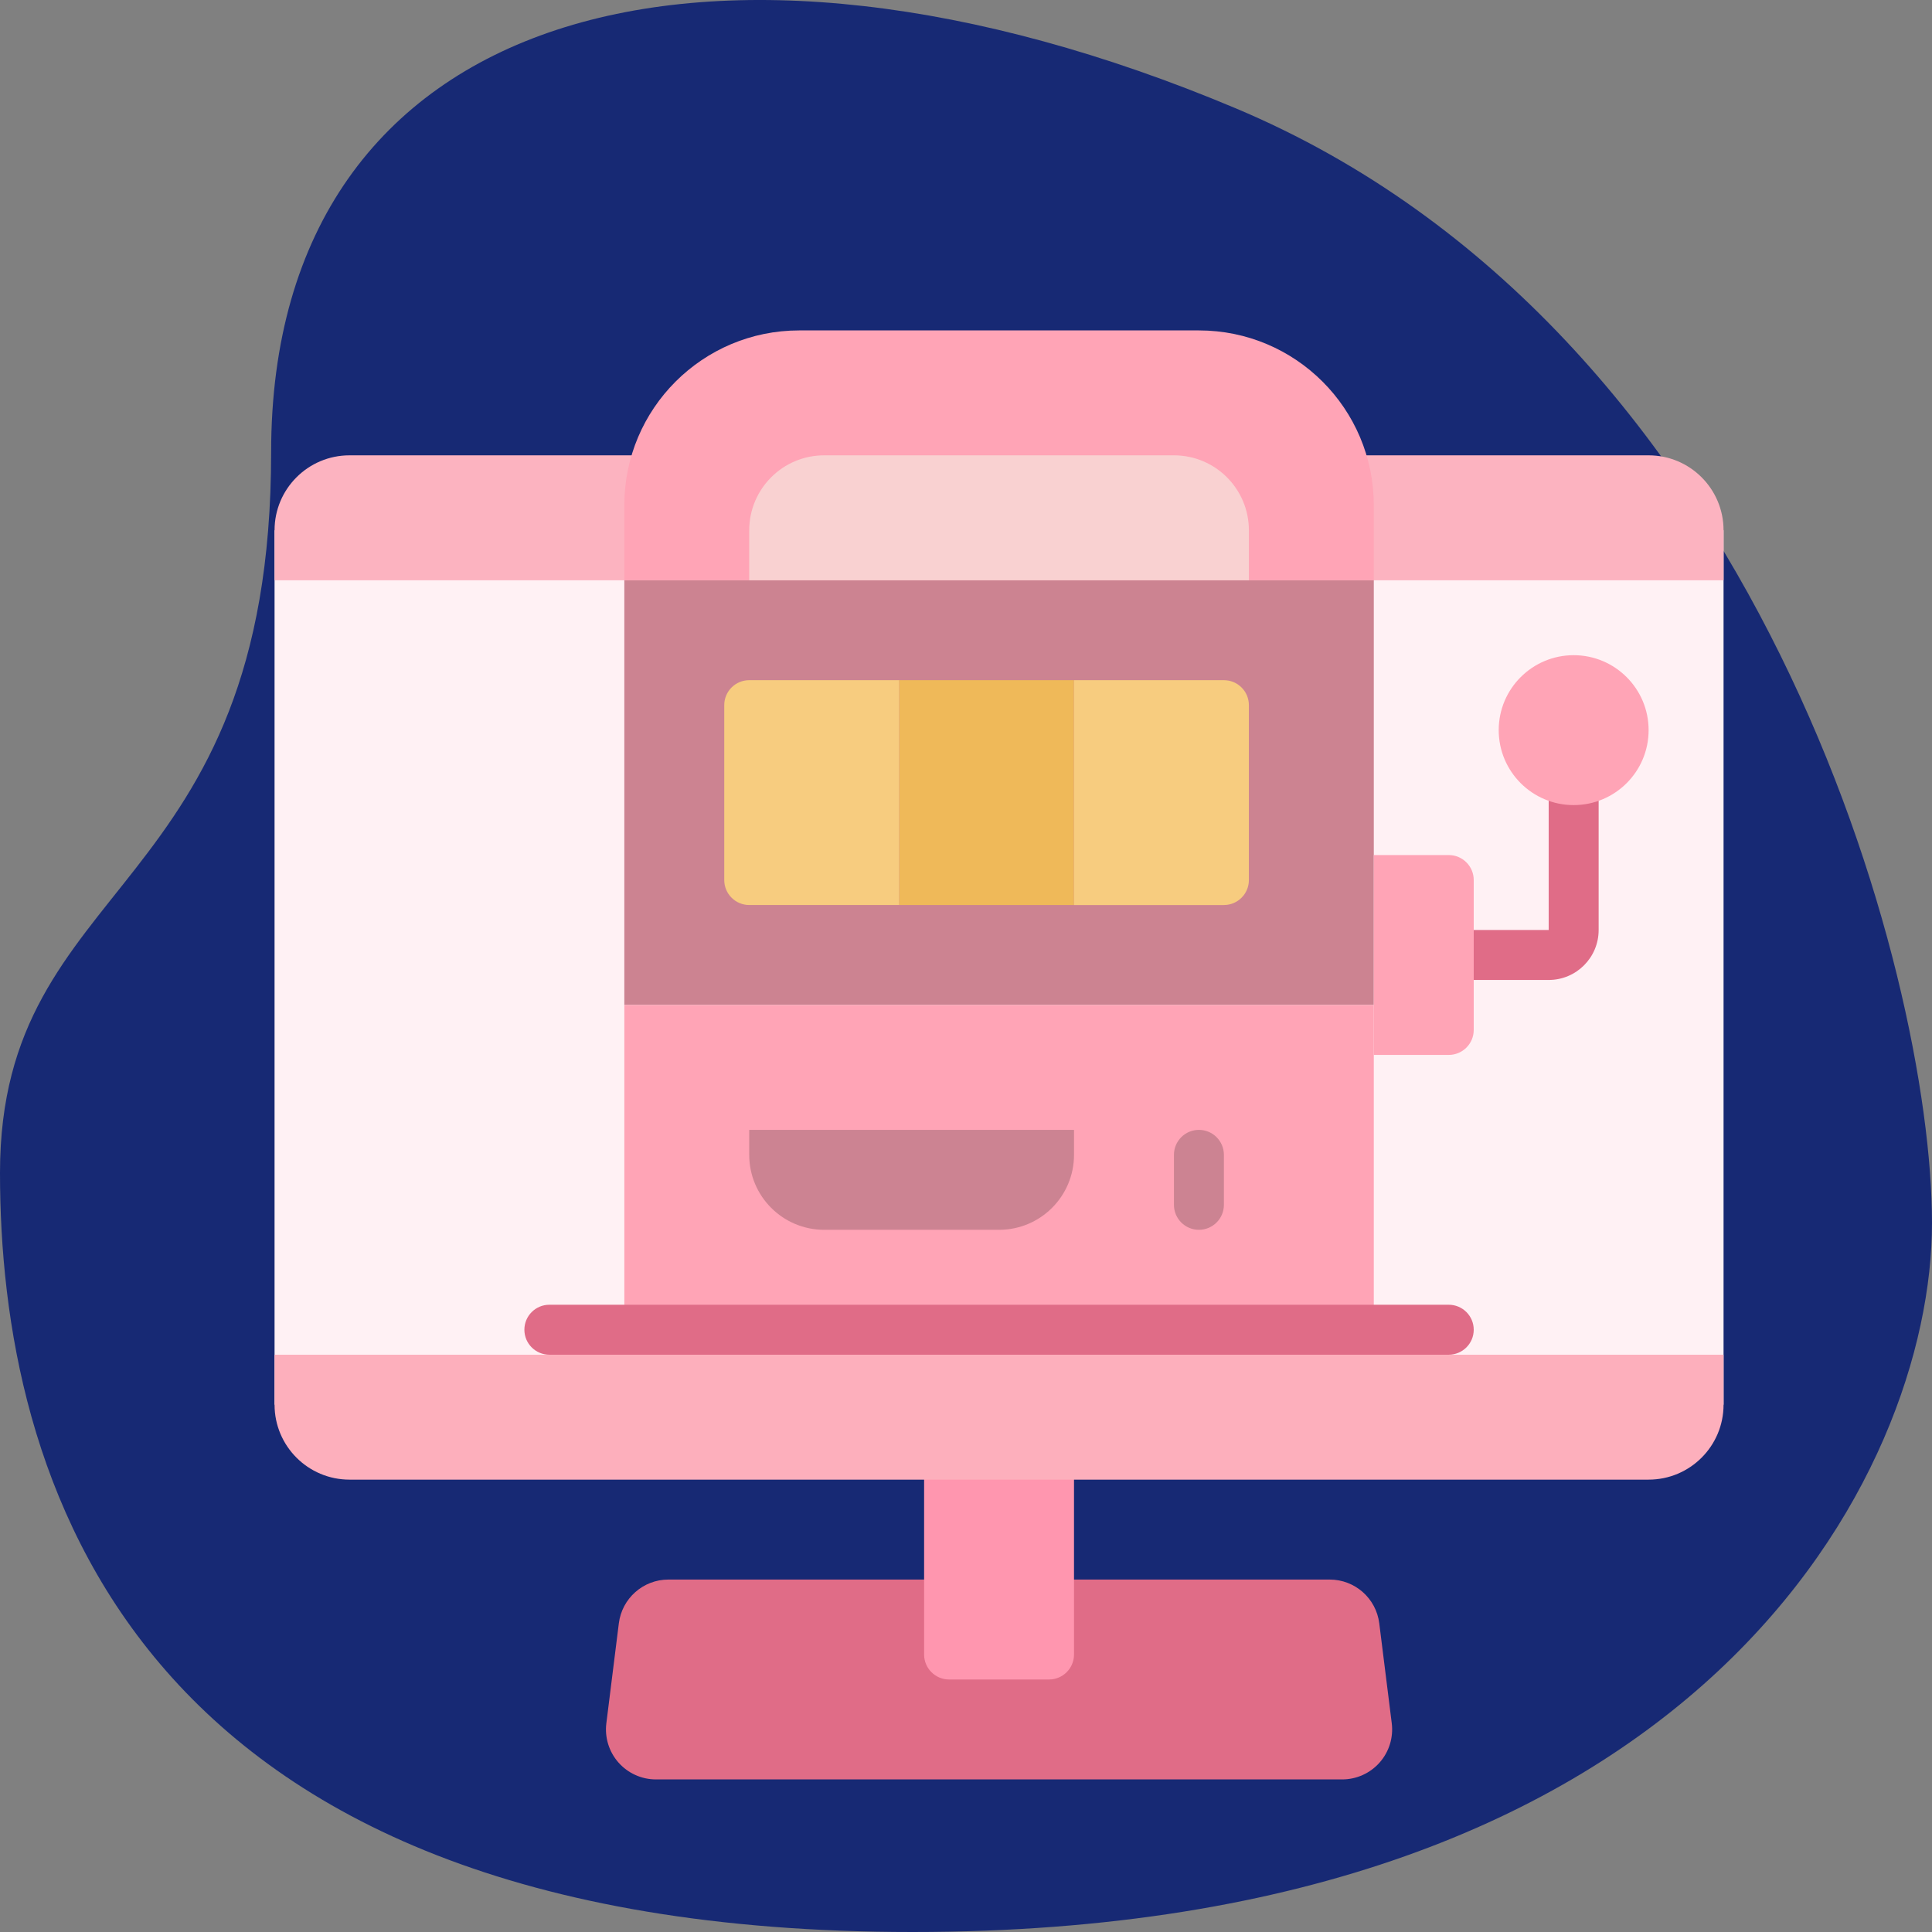
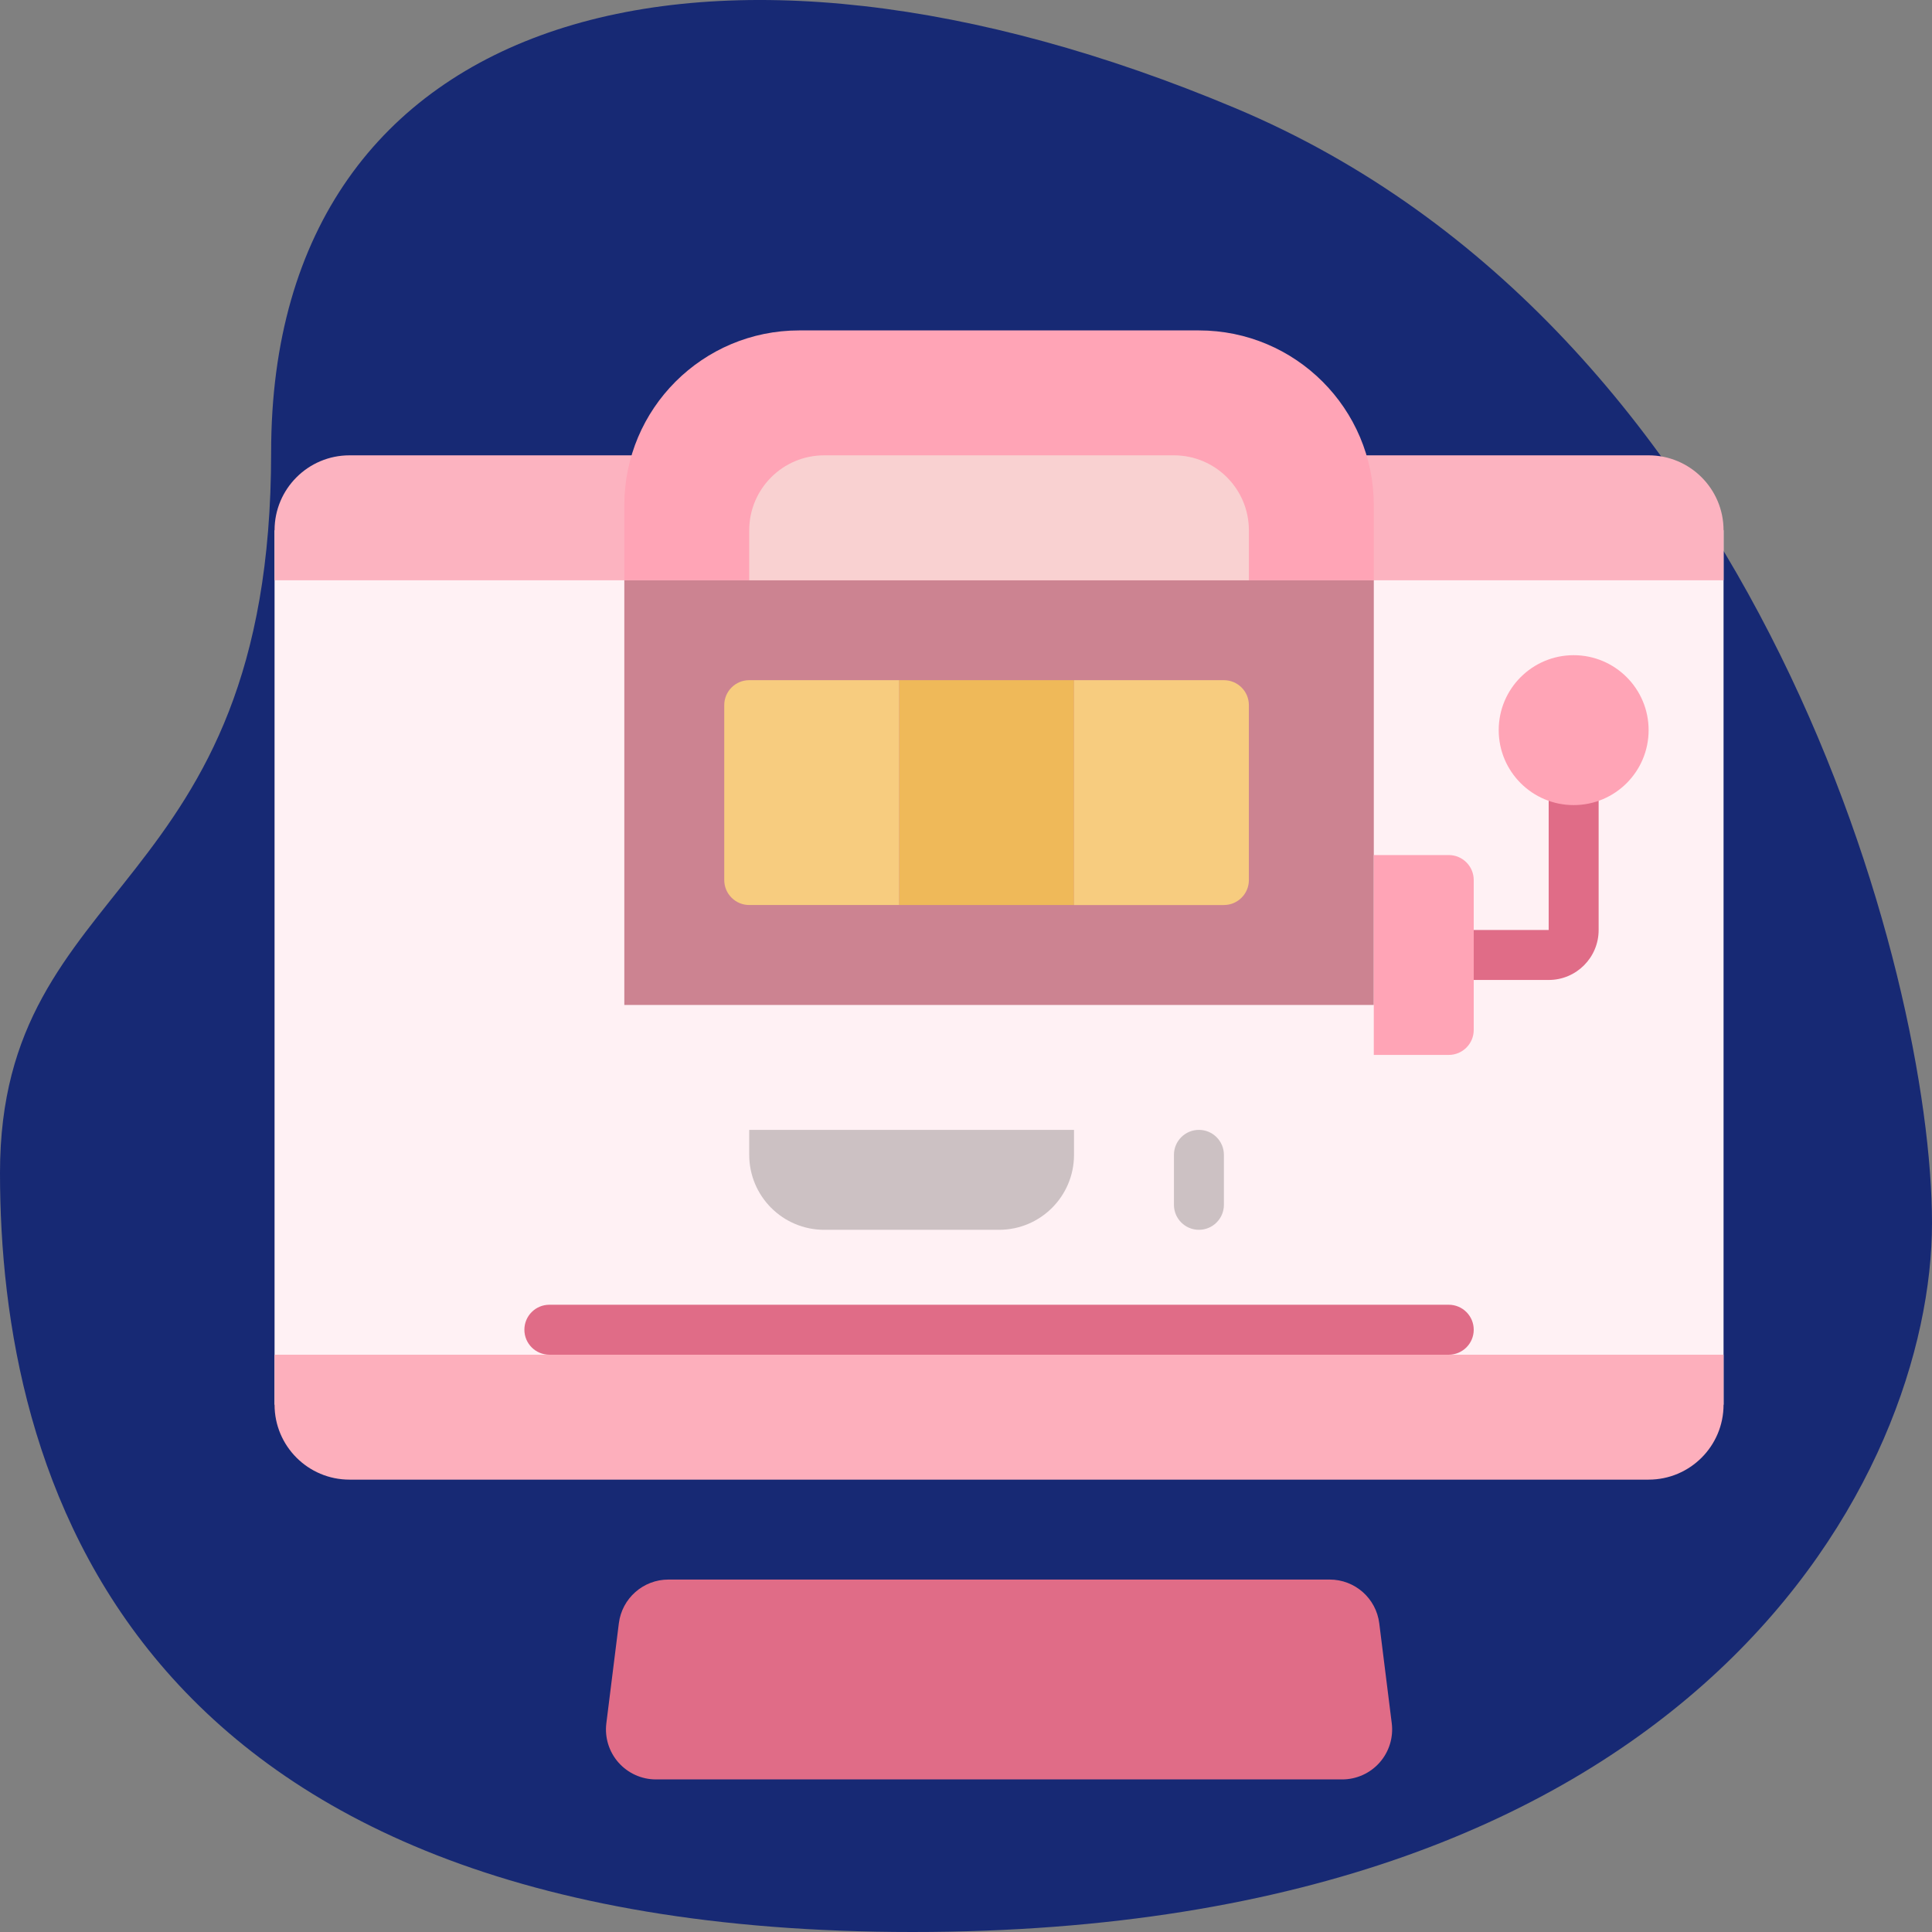
<svg xmlns="http://www.w3.org/2000/svg" width="200px" height="200px" viewBox="0 0 200 200" version="1.1">
  <rect x="0" y="0" width="200" height="200" fill="#808080" stroke="none" />
  <title>Icon/1996</title>
  <g id="icons" stroke="none" stroke-width="1" fill="none" fill-rule="evenodd">
    <g transform="translate(-1941, -135)" id="Group">
      <g transform="translate(1941, 135)" id="Icons/-1996">
        <path d="M127.883,11.196 C73.626,-11.608 28.068,0.501 28.068,46.814 C28.068,93.126 0,90.556 0,121.405 C0,152.253 12.744,200 94.471,200 C176.199,200 200,152.374 200,126.606 C200,100.839 182.139,34 127.883,11.196 Z" id="Path-2" fill="#172974" />
        <g id="slot-machine-(5)" transform="translate(28.422, 34.205)">
          <rect id="Rectangle" fill="#FFF1F4" fill-rule="nonzero" x="0" y="20.69" width="150" height="90.517" />
          <path d="M67.241,129.31 L40.774,129.31 C38.165,129.31 35.964,131.252 35.64,133.841 L34.347,144.186 C34.163,145.658 34.62,147.139 35.602,148.251 C36.584,149.363 37.997,150 39.481,150 L110.519,150 C112.003,150 113.415,149.363 114.397,148.251 C115.379,147.139 115.836,145.658 115.652,144.186 L114.359,133.841 C114.036,131.252 111.835,129.31 109.225,129.31 L67.241,129.31 Z" id="Path" fill="#E06C87" fill-rule="nonzero" />
-           <path d="M67.241,113.793 L82.759,113.793 L82.759,137.069 C82.759,138.497 81.601,139.655 80.172,139.655 L69.828,139.655 C68.399,139.655 67.241,138.497 67.241,137.069 L67.241,113.793 L67.241,113.793 Z" id="Path" fill="#FF96AF" fill-rule="nonzero" />
          <g id="Group" transform="translate(0, 12.891)" fill-rule="nonzero">
            <path d="M150,93.144 L150,98.316 C150,102.601 146.526,106.075 142.241,106.075 L7.759,106.075 C3.474,106.075 0,102.601 0,98.316 L0,93.144 L150,93.144 L150,93.144 Z" id="Path" fill="#FDAFBC" />
            <path d="M150,7.799 L150,12.971 L0,12.971 L0,7.799 C0,3.514 3.474,0.04 7.759,0.04 L142.241,0.04 C146.526,0.04 150,3.514 150,7.799 Z" id="Path" fill="#FCB3C0" />
          </g>
          <rect id="Rectangle" fill="#CC8391" fill-rule="nonzero" x="36.207" y="25.862" width="77.586" height="43.966" />
          <g id="Group" transform="translate(36.035, 0)" fill="#FFA4B6">
            <path d="M77.758,18.103 L77.758,25.862 L0.172,25.862 L0.172,18.103 C0.172,8.105 8.277,0 18.275,0 L59.654,0 C69.653,0 77.758,8.105 77.758,18.103 Z" id="Path" />
-             <rect id="Rectangle" x="0.172" y="69.828" width="77.586" height="36.207" />
          </g>
          <path d="M121.552,106.034 L28.448,106.034 C27.02,106.034 25.862,104.877 25.862,103.448 C25.862,102.02 27.02,100.862 28.448,100.862 L121.552,100.862 C122.98,100.862 124.138,102.02 124.138,103.448 C124.138,104.877 122.98,106.034 121.552,106.034 Z" id="Path" fill="#E06C87" fill-rule="nonzero" />
          <path d="M131.897,67.241 L124.138,67.241 C122.71,67.241 121.552,66.083 121.552,64.655 C121.552,63.226 122.709,62.069 124.138,62.069 L131.897,62.069 L131.897,46.551 C131.897,45.123 133.054,43.965 134.483,43.965 C135.911,43.965 137.069,45.123 137.069,46.551 L137.069,62.069 C137.069,64.926 134.753,67.241 131.897,67.241 Z" id="Path" fill="#E06C87" fill-rule="nonzero" />
          <circle id="Oval" fill="#FFA4B6" fill-rule="nonzero" cx="134.483" cy="41.379" r="7.759" />
          <g id="Group" transform="translate(48.926, 12.891)" fill-rule="nonzero">
            <path d="M46.764,80.213 C45.336,80.213 44.178,79.055 44.178,77.626 L44.178,72.454 C44.178,71.026 45.335,69.868 46.764,69.868 C48.192,69.868 49.35,71.026 49.35,72.454 L49.35,77.626 C49.35,79.055 48.192,80.213 46.764,80.213 Z" id="Path" fill="#000000" opacity="0.2" />
            <path d="M0.212,69.868 L33.833,69.868 L33.833,72.454 C33.833,76.739 30.359,80.213 26.074,80.213 L7.971,80.213 C3.686,80.213 0.212,76.739 0.212,72.454 L0.212,69.868 Z" id="Path" fill="#000000" opacity="0.2" />
            <path d="M51.936,12.971 L0.212,12.971 L0.212,7.799 C0.212,3.514 3.686,0.04 7.971,0.04 L44.178,0.04 C48.463,0.04 51.936,3.514 51.936,7.799 L51.936,12.971 Z" id="Path" fill="#F9D1D1" />
          </g>
          <rect id="Rectangle" fill="#EFB959" fill-rule="nonzero" x="64.655" y="36.207" width="18.103" height="23.276" />
          <g id="Group" transform="translate(46.289, 36.035)" fill="#F7CC7F" fill-rule="nonzero">
            <path d="M18.366,0.172 L18.366,23.447 L2.849,23.447 C1.421,23.447 0.263,22.29 0.263,20.861 L0.263,2.758 C0.263,1.329 1.42,0.171 2.849,0.171 L18.366,0.171 L18.366,0.172 Z" id="Path" />
            <path d="M54.573,2.758 L54.573,20.861 C54.573,22.29 53.415,23.448 51.987,23.448 L36.469,23.448 L36.469,0.172 L51.987,0.172 C53.415,0.172 54.573,1.329 54.573,2.758 Z" id="Path" />
          </g>
          <path d="M113.793,54.31 L121.552,54.31 C122.98,54.31 124.138,55.468 124.138,56.897 L124.138,72.414 C124.138,73.842 122.98,75 121.552,75 L113.793,75 L113.793,54.31 Z" id="Path" fill="#FFA4B6" fill-rule="nonzero" />
        </g>
      </g>
    </g>
  </g>
</svg>